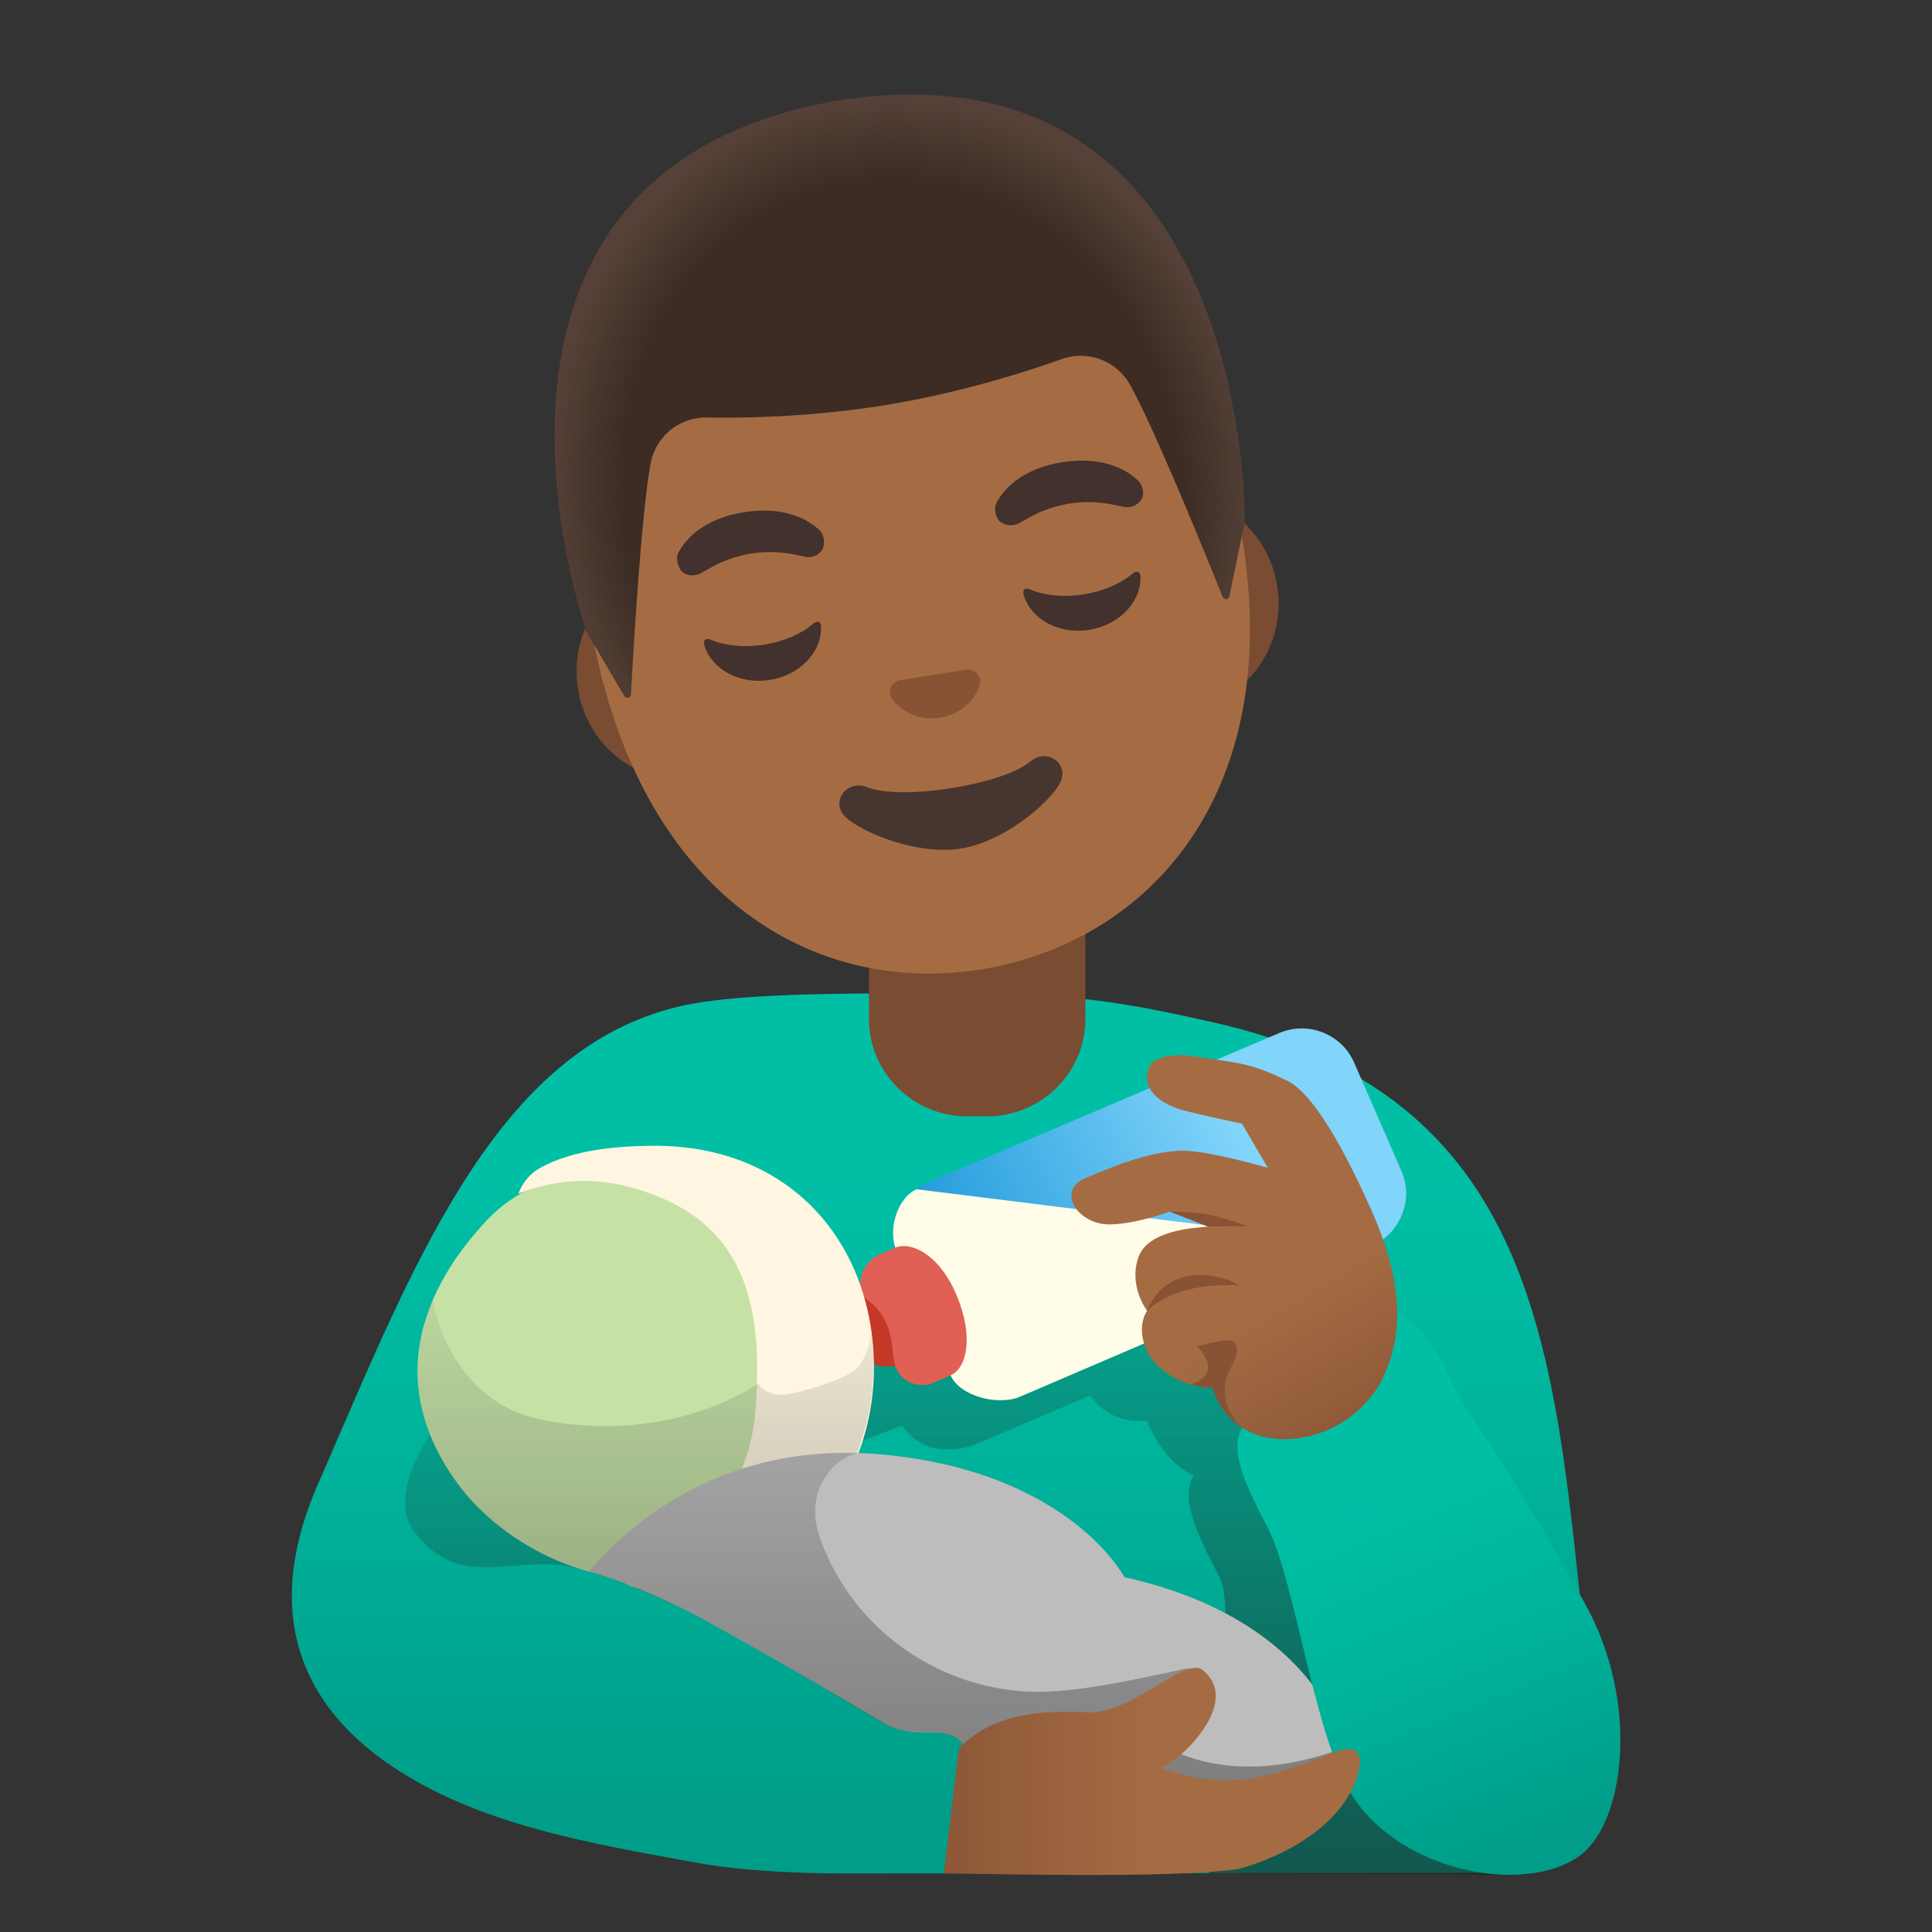
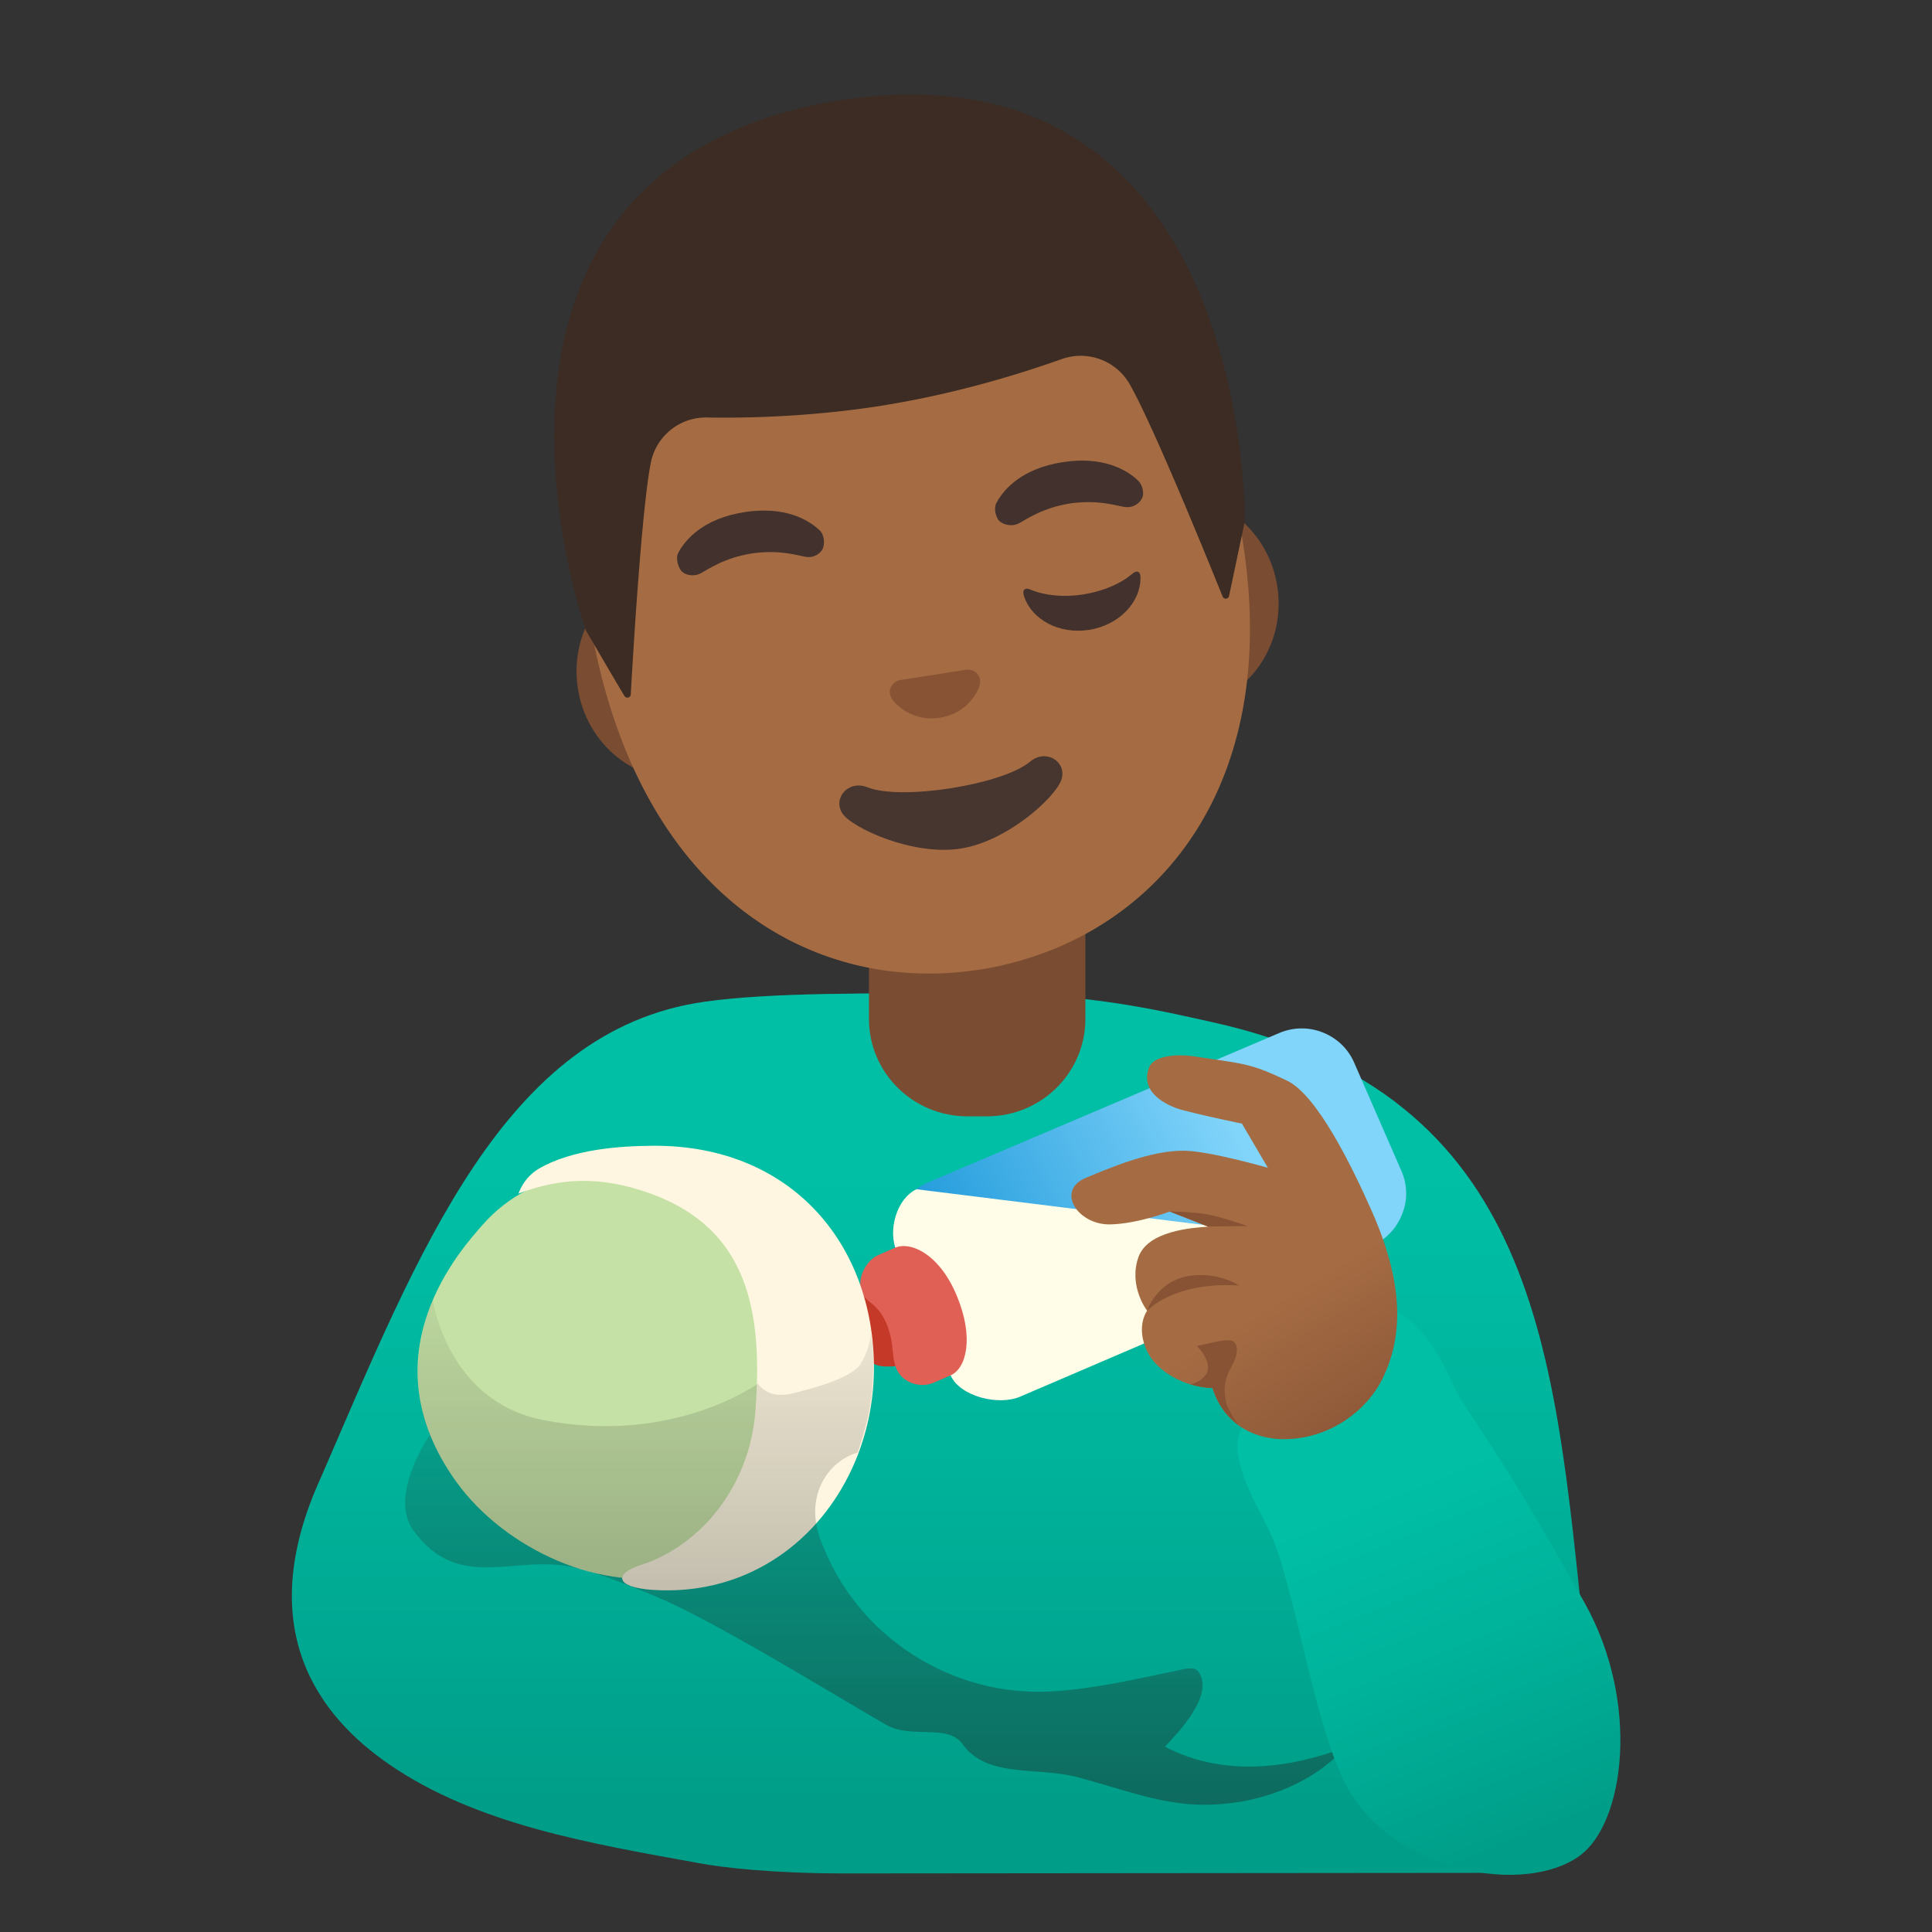
<svg xmlns="http://www.w3.org/2000/svg" width="800px" height="800px" viewBox="0 0 128 128" aria-hidden="true" role="img" class="iconify iconify--noto" preserveAspectRatio="xMidYMid meet">
  <rect x="0" y="0" width="128" height="128" fill="#333333" stroke="none" />
  <linearGradient id="IconifyId17ecdb2904d178eab11276" gradientUnits="userSpaceOnUse" x1="62.265" y1="50.171" x2="62.265" y2="8.588" gradientTransform="matrix(1 0 0 -1 0 128)">
    <stop offset="0" stop-color="#00bfa5">

</stop>
    <stop offset=".47" stop-color="#00b29a">

</stop>
    <stop offset="1" stop-color="#009e89">

</stop>
  </linearGradient>
  <path d="M101.28 124.08c-4.33 0-40.46.04-45.29.04s-8.11-.39-9.62-.67c-7.08-1.29-14.76-2.53-20.62-6.58c-4.48-3.09-9.13-8.83-4.49-18.98c6.47-14.92 12.14-29.64 25.4-31.52c4.44-.63 10.97-.56 18.3-.56s12.16 1.21 15.22 1.88c21.85 4.79 22.77 21.98 24.77 40.68c-.01 0 1.7 15.71-3.67 15.71z" fill="url(#IconifyId17ecdb2904d178eab11276)">

</path>
  <linearGradient id="IconifyId17ecdb2904d178eab11277" gradientUnits="userSpaceOnUse" x1="78.173" y1="-17.685" x2="78.173" y2="54.143" gradientTransform="matrix(1 0 0 -1 0 128)">
    <stop offset="0" stop-color="#212121" stop-opacity=".8">

</stop>
    <stop offset="1" stop-color="#212121" stop-opacity="0">

</stop>
  </linearGradient>
-   <path d="M101.75 109.44c-6.13-10.97-7.86-12.56-8.72-14.48c-1.43-3.21-2.86-4.48-3.93-4.94c-.12-1.22-.42-2.69-.83-4.48c.63-.43 1.12-1.03 1.41-1.75c.37-.94.35-1.97-.05-2.9l-3.12-7.15c-.4-.93-32.52 12.8-32.52 12.8c-1.05 1.75-1.45 3.29-.13 6.17c.77 1.68 2.53 3.04 2.9 2.88l3.01-1.14c.42.62 1.02 1.1 1.74 1.38c.28.11 1.41.41 2.9-.05l7.83-3.33c1.08 1.59 2.7 1.77 3.76 1.68c0 0 .84 2.53 3.08 3.65c-1.05 1.65.71 4.72 1.7 6.68c1.53 3.02-1.87 14.28-.67 19.65l21.19.1c1.65-3.36 3.38-9.52.45-14.77z" fill="url(#IconifyId17ecdb2904d178eab11277)">
- 
- </path>
  <linearGradient id="IconifyId17ecdb2904d178eab11278" gradientUnits="userSpaceOnUse" x1="82.942" y1="50.78" x2="57.032" y2="38.409" gradientTransform="matrix(1 0 0 -1 0 128)">
    <stop offset="0" stop-color="#81d4fa">

</stop>
    <stop offset="1" stop-color="#0288d1">

</stop>
  </linearGradient>
  <path d="M92.84 77.56l-3.12-7.15c-.4-.93-1.15-1.64-2.09-2.01c-.94-.37-1.97-.35-2.9.05l-23.27 9.9a3.794 3.794 0 0 0-1.96 4.98l3.12 7.15c.4.93 1.15 1.64 2.09 2.01c.28.11.56.18.85.23c.69.1 1.39 0 2.05-.28l23.27-9.9c.93-.4 1.64-1.15 2.01-2.09c.38-.94.36-1.96-.05-2.89z" fill="url(#IconifyId17ecdb2904d178eab11278)">

</path>
  <path d="M60.72 78.79c-1.3.61-1.93 2.72-1.31 4.13l3.57 8.2c.62 1.41 3.2 2.03 4.61 1.41l23.29-9.99l-30.16-3.75z" fill="#fffde7">

</path>
  <path d="M57.72 85.15c.48-.13 1.11-.07 1.4.32c.33.45.56 1.16.8 1.68c.41.9.68 1.84.66 2.83c0 .11-.01.24-.1.32c-.06.06-.15.08-.24.1c-.54.11-1.1.15-1.65.13c-1.1-.04-1.68-1.01-2.02-1.96c-.21-.6-.31-1.24-.19-1.86c.13-.62.51-1.2 1.07-1.48c.09-.02.17-.05.27-.08z" fill="#c53929">

</path>
  <path d="M62.98 91.12l-1.1.48c-.74.32-1.66.14-2.2-.46c-.52-.58-.48-1.37-.59-2.12c-.14-.98-.49-1.87-1.14-2.49c-.19-.18-.42-.33-.6-.52c-.81-.87-.12-2.44.84-2.86l1.1-.48c1.05-.46 2.97.43 4.11 3.2c1.14 2.75.63 4.79-.42 5.25z" fill="#e06055">

</path>
  <path d="M55.03 93.34c-.61 5.16-4.88 9.56-9.81 10.9c-5.22 1.42-11.79-1.59-15.02-6.11c-6.03-8.42.41-15.43 1.79-17c3.44-3.9 8.52-3.83 12.54-3.58c8.23.49 11.33 8.75 10.5 15.79z" fill="#c5e1a5">

</path>
  <path d="M43.19 75.91c-2.08.02-5.26.21-7.51 1.53c-1.01.6-1.33 1.64-1.33 1.64c2.7-1.03 5.43-1.22 8.81.02c6.35 2.33 7.42 7.71 6.88 14.47c-.39 4.89-3.63 8.85-7.57 10.11c-1.84.59-1.68 1.48.72 1.65c8.65.6 14.71-6.59 14.71-14.71c0-8.12-5.43-14.8-14.71-14.71z" fill="#fef6e0">
- 
- </path>
-   <path d="M58.53 96.37c12.38 1.19 15.96 8.12 15.96 8.12c12.41 2.75 15.66 11 14.67 14.74c0 0-5.68 3.34-9.22 3.41c-5.11.11-10.24.15-15.33-.07c0 0 .78-5.66-1.08-7.3c-1.13-.99-3.08.01-4.96-1.1c-3.15-1.86-7.96-4.71-12-6.9c-4.02-2.18-7.55-3.17-7.55-3.17c3.6-4.18 10.03-8.64 19.51-7.73z" fill="#bdbdbd">

</path>
  <linearGradient id="IconifyId17ecdb2904d178eab11279" gradientUnits="userSpaceOnUse" x1="57.89" y1="5.738" x2="57.89" y2="47.598" gradientTransform="matrix(1 0 0 -1 0 128)">
    <stop offset=".1" stop-color="#212121" stop-opacity=".4">

</stop>
    <stop offset="1" stop-color="#252525" stop-opacity="0">

</stop>
  </linearGradient>
  <path d="M28.67 86.12s.94 6.67 7.23 7.94c8.62 1.74 14.32-2.39 14.32-2.39s.6 1.05 2.22.66c1.3-.31 4.01-1.01 4.6-2c.79-1.31.65-2.45.65-2.45c-.04.46.12 1.01.14 1.48c.06 1.25.01 2.52-.18 3.76c-.19 1.26-.83 3.12-.83 3.12c-1.81.5-3.56 2.71-2.48 5.71c2.4 6.61 8.86 10.5 15.36 10.11c2.8-.17 5.54-.81 8.28-1.38c.48-.1 1.14-.31 1.42.08c1.12 1.56-1.49 4.17-2.22 4.96c5.44 2.89 11.43.13 11.69.17s-3.04 3.68-9.12 3.68c-2.88 0-5.61-1.11-8.37-1.83c-2.7-.71-5.98.09-7.61-2.19c-.99-1.38-3.36-.31-5.08-1.29c-3.38-1.94-11.33-6.85-15.13-8.44c-3.24-1.35-3.93-1.54-5.19-1.89c-4.09-1.14-7.83 1.72-10.95-2.49c-1.75-2.36 1.06-6.37 1.06-6.37c-1.89-4.57.19-8.95.19-8.95z" fill="url(#IconifyId17ecdb2904d178eab11279)">

</path>
  <linearGradient id="IconifyId17ecdb2904d178eab11280" gradientUnits="userSpaceOnUse" x1="91.71" y1="28.99" x2="101.043" y2="6.157" gradientTransform="matrix(1 0 0 -1 0 128)">
    <stop offset="0" stop-color="#00bfa5">

</stop>
    <stop offset=".47" stop-color="#00b29a">

</stop>
    <stop offset="1" stop-color="#009e89">

</stop>
  </linearGradient>
  <path d="M83.39 93.74c-2.92 1.13-.58 5.14.62 7.51c1.76 3.46 3.04 13.41 5.37 17.38c3.18 5.42 11.6 6.95 15.25 4.34c3.02-2.16 4.05-10.16.37-16.75c-6.13-10.97-7.86-12.56-8.72-14.48c-2.84-6.38-5.69-5.08-5.69-5.08l-7.2 7.08z" fill="url(#IconifyId17ecdb2904d178eab11280)">

</path>
  <linearGradient id="IconifyId17ecdb2904d178eab11281" gradientUnits="userSpaceOnUse" x1="62.528" y1="10.638" x2="90.111" y2="10.638" gradientTransform="matrix(1 0 0 -1 0 128)">
    <stop offset="0" stop-color="#8d5738">

</stop>
    <stop offset=".5" stop-color="#a56c43">

</stop>
  </linearGradient>
-   <path d="M90.11 116.84c0-.64-.23-1.34-1.79-.72c-3.95 1.57-7.07 2.7-11.52.94c.47.41 5.95-4.21 2.75-6.51c-1.37-.49-4.27 2.69-7.14 2.9c-2.88-.11-6.39-.17-8.88 2.38l-1 8.29c2.56 0 14.73.37 19.5-.29c2.81-.74 7.47-2.98 8.08-6.99z" fill="url(#IconifyId17ecdb2904d178eab11281)">
- 
- </path>
  <g>
    <linearGradient id="IconifyId17ecdb2904d178eab11282" gradientUnits="userSpaceOnUse" x1="97.161" y1="-46.797" x2="83.964" y2="-30.636" gradientTransform="scale(1 -1) rotate(-8.198 -243.958 -20.14)">
      <stop offset="0" stop-color="#8d5738">

</stop>
      <stop offset=".5" stop-color="#a56c43">

</stop>
    </linearGradient>
    <path d="M78.99 69.97c-.89-.13-2.54-.08-2.86.75c-.64 1.63 1.12 2.55 2.3 2.85c1.84.47 3.85.87 3.85.87L84 77.37s-3.77-1.09-5.5-1.13c-2.2-.05-4.91 1.11-6.55 1.79c-2.03.83-.56 3.13 1.6 3.09c1.83-.04 3.94-.85 3.94-.85l2.55 1c-1.08.07-4.01.28-4.62 2.03c-.67 1.93.58 3.54.58 3.54s-.78 1.03 0 2.69c.63 1.33 2.52 2.4 4.33 2.43c.93 2.88 3.39 3.41 4.79 3.39c2.97-.03 5.41-1.86 6.47-4c1.26-2.56 1.57-5.97-.7-11.1c-1.33-3-3.63-7.71-5.63-8.66c-2.47-1.17-2.77-1.09-6.27-1.62z" fill="url(#IconifyId17ecdb2904d178eab11282)">

</path>
    <path d="M78.88 91.72c.47.14.96.23 1.45.24c.38 1.19 1.03 1.96 1.76 2.48c-.28-.31-.78-1.22-.83-1.42c-.28-1.27-.03-1.81.38-2.58c.41-.77.39-1.32.08-1.56c-.37-.29-2.04.26-2.43.29c0 0 1.1 1.06.63 1.86c-.24.38-.66.59-1.04.69z" fill="#875334">

</path>
    <path d="M76 86.84s1.76-1.95 6.1-1.67c0 0-1.32-.9-3.22-.65c-2.23.3-2.88 2.32-2.88 2.32z" fill="#875334">

</path>
    <path d="M80.04 81.26l2.62-.03s-1.71-.6-2.69-.78c-.98-.17-2.48-.19-2.48-.19l2.55 1z" fill="#875334">

</path>
  </g>
  <g>
    <path d="M64.74 59.63h-7.17v7.88c0 3.56 2.92 6.45 6.52 6.45h1.3c3.6 0 6.52-2.89 6.52-6.45v-7.88h-7.17z" fill="#7a4c32">

</path>
  </g>
  <g>
    <path d="M77.13 32.92l-33.31 4.71c-3.59.51-6.09 4.05-5.55 7.88s3.92 6.54 7.51 6.03l33.31-4.71c3.59-.51 6.09-4.05 5.55-7.88s-3.92-6.54-7.51-6.03z" fill="#7a4c32">

</path>
  </g>
  <path d="M82 34.02C79.16 20 68.79 13.47 60.69 12.34a18.16 18.16 0 0 0-3.24-.17c-.72.03-1.4.11-2.03.24c-1.54.31-3.2.98-4.86 1.98c-7.02 4.2-14.04 14.27-11.19 28.31c3.17 15.67 13.1 22.22 23.11 21.78c1.14-.05 2.28-.19 3.43-.42C76.97 61.79 85.55 51.48 82 34.02z" fill="#a56c43">

</path>
  <g fill="#42312c">
    <path d="M54.32 35.15c-.73-.7-2.3-1.64-5-1.22s-3.91 1.8-4.38 2.69c-.21.39.02 1.03.24 1.25c.21.2.72.38 1.25.11c.53-.28 1.53-1.01 3.35-1.31c1.83-.27 3.01.12 3.59.22c.59.1.99-.25 1.12-.5c.16-.29.15-.92-.17-1.24z">

</path>
    <path d="M75.4 31.84c-.73-.7-2.3-1.64-5-1.22s-3.91 1.8-4.38 2.69c-.21.39-.03.99.19 1.21c.21.2.77.42 1.3.15c.53-.28 1.53-1.01 3.35-1.31c1.83-.27 3.01.12 3.59.22c.69.12 1.08-.31 1.21-.56c.16-.29.06-.87-.26-1.18z">

</path>
  </g>
  <path d="M68.25 50.46c-1.85 1.54-8.54 2.59-10.78 1.7c-1.28-.51-2.31.74-1.66 1.73c.64.97 4.68 2.83 7.84 2.33s6.38-3.49 6.69-4.62c.32-1.14-1.03-2.02-2.09-1.14z" fill="#473530">

</path>
  <path d="M64.3 44.38c-.07-.02-.14-.02-.21-.02l-4.53.71c-.07.02-.13.05-.2.09c-.38.23-.54.69-.28 1.12c.27.42 1.37 1.55 3.19 1.27c1.82-.29 2.52-1.7 2.64-2.18c.12-.5-.17-.89-.61-.99z" fill="#875334">

</path>
  <g fill="#42312c">
-     <path d="M50.62 42.71c-1.33.21-2.58.07-3.49-.31c-.39-.16-.58 0-.45.4c.5 1.57 2.33 2.56 4.31 2.25s3.42-1.81 3.41-3.46c0-.42-.23-.52-.55-.25c-.75.65-1.89 1.16-3.23 1.37z">
- 
- </path>
    <path d="M71.78 39.38c-1.33.21-2.58.07-3.49-.31c-.39-.17-.58 0-.45.41c.5 1.57 2.33 2.56 4.31 2.25s3.42-1.81 3.41-3.46c0-.42-.23-.52-.55-.25c-.75.64-1.9 1.15-3.23 1.36z">

</path>
  </g>
  <g>
    <path d="M55.47 6.67s-.01 0 0 0h-.02c-27.42 4.66-16.64 35.08-16.64 35.08s1.76 3.03 2.56 4.36c.12.19.41.12.42-.1c.15-2.72.73-12.36 1.33-15.36a3.718 3.718 0 0 1 3.72-2.99c2.77.05 7.15-.06 11.88-.83c.02 0 .03-.01.05-.01s.03 0 .05-.01c4.73-.78 8.91-2.09 11.52-3.02c1.7-.6 3.58.08 4.49 1.64c1.52 2.64 5.14 11.53 6.17 14.09c.08.21.39.18.43-.04l1.04-4.93c0 .01.46-32.25-27-27.88z" fill="#3c2c23">

</path>
    <radialGradient id="IconifyId17ecdb2904d178eab11283" cx="61.076" cy="94.73" r="23.313" gradientTransform="matrix(.987 -.162 -.183 -1.113 16.843 148.053)" gradientUnits="userSpaceOnUse">
      <stop offset=".794" stop-color="#554138" stop-opacity="0">

</stop>
      <stop offset="1" stop-color="#554138">

</stop>
    </radialGradient>
-     <path d="M82.47 34.56s.46-32.26-27-27.89h-.01h-.01c-.43.07-.84.15-1.25.24c-.81.17-1.59.36-2.33.58c-.01 0-.01 0-.02.01c-.05.01-.1.03-.15.05c-22.62 6.71-12.87 34.21-12.87 34.21l2.56 4.34c.11.19.41.12.42-.1c.16-2.74.73-12.34 1.33-15.34a3.718 3.718 0 0 1 3.72-2.99c2.77.05 7.15-.06 11.88-.83c.02 0 .03-.01.05-.01s.03 0 .05-.01c4.73-.78 8.91-2.09 11.52-3.02c1.7-.6 3.58.08 4.49 1.64c1.53 2.65 5.17 11.62 6.18 14.13c.08.21.38.18.43-.04c.31-1.52 1.01-4.97 1.01-4.97z" fill="url(#IconifyId17ecdb2904d178eab11283)">
- 
- </path>
  </g>
</svg>